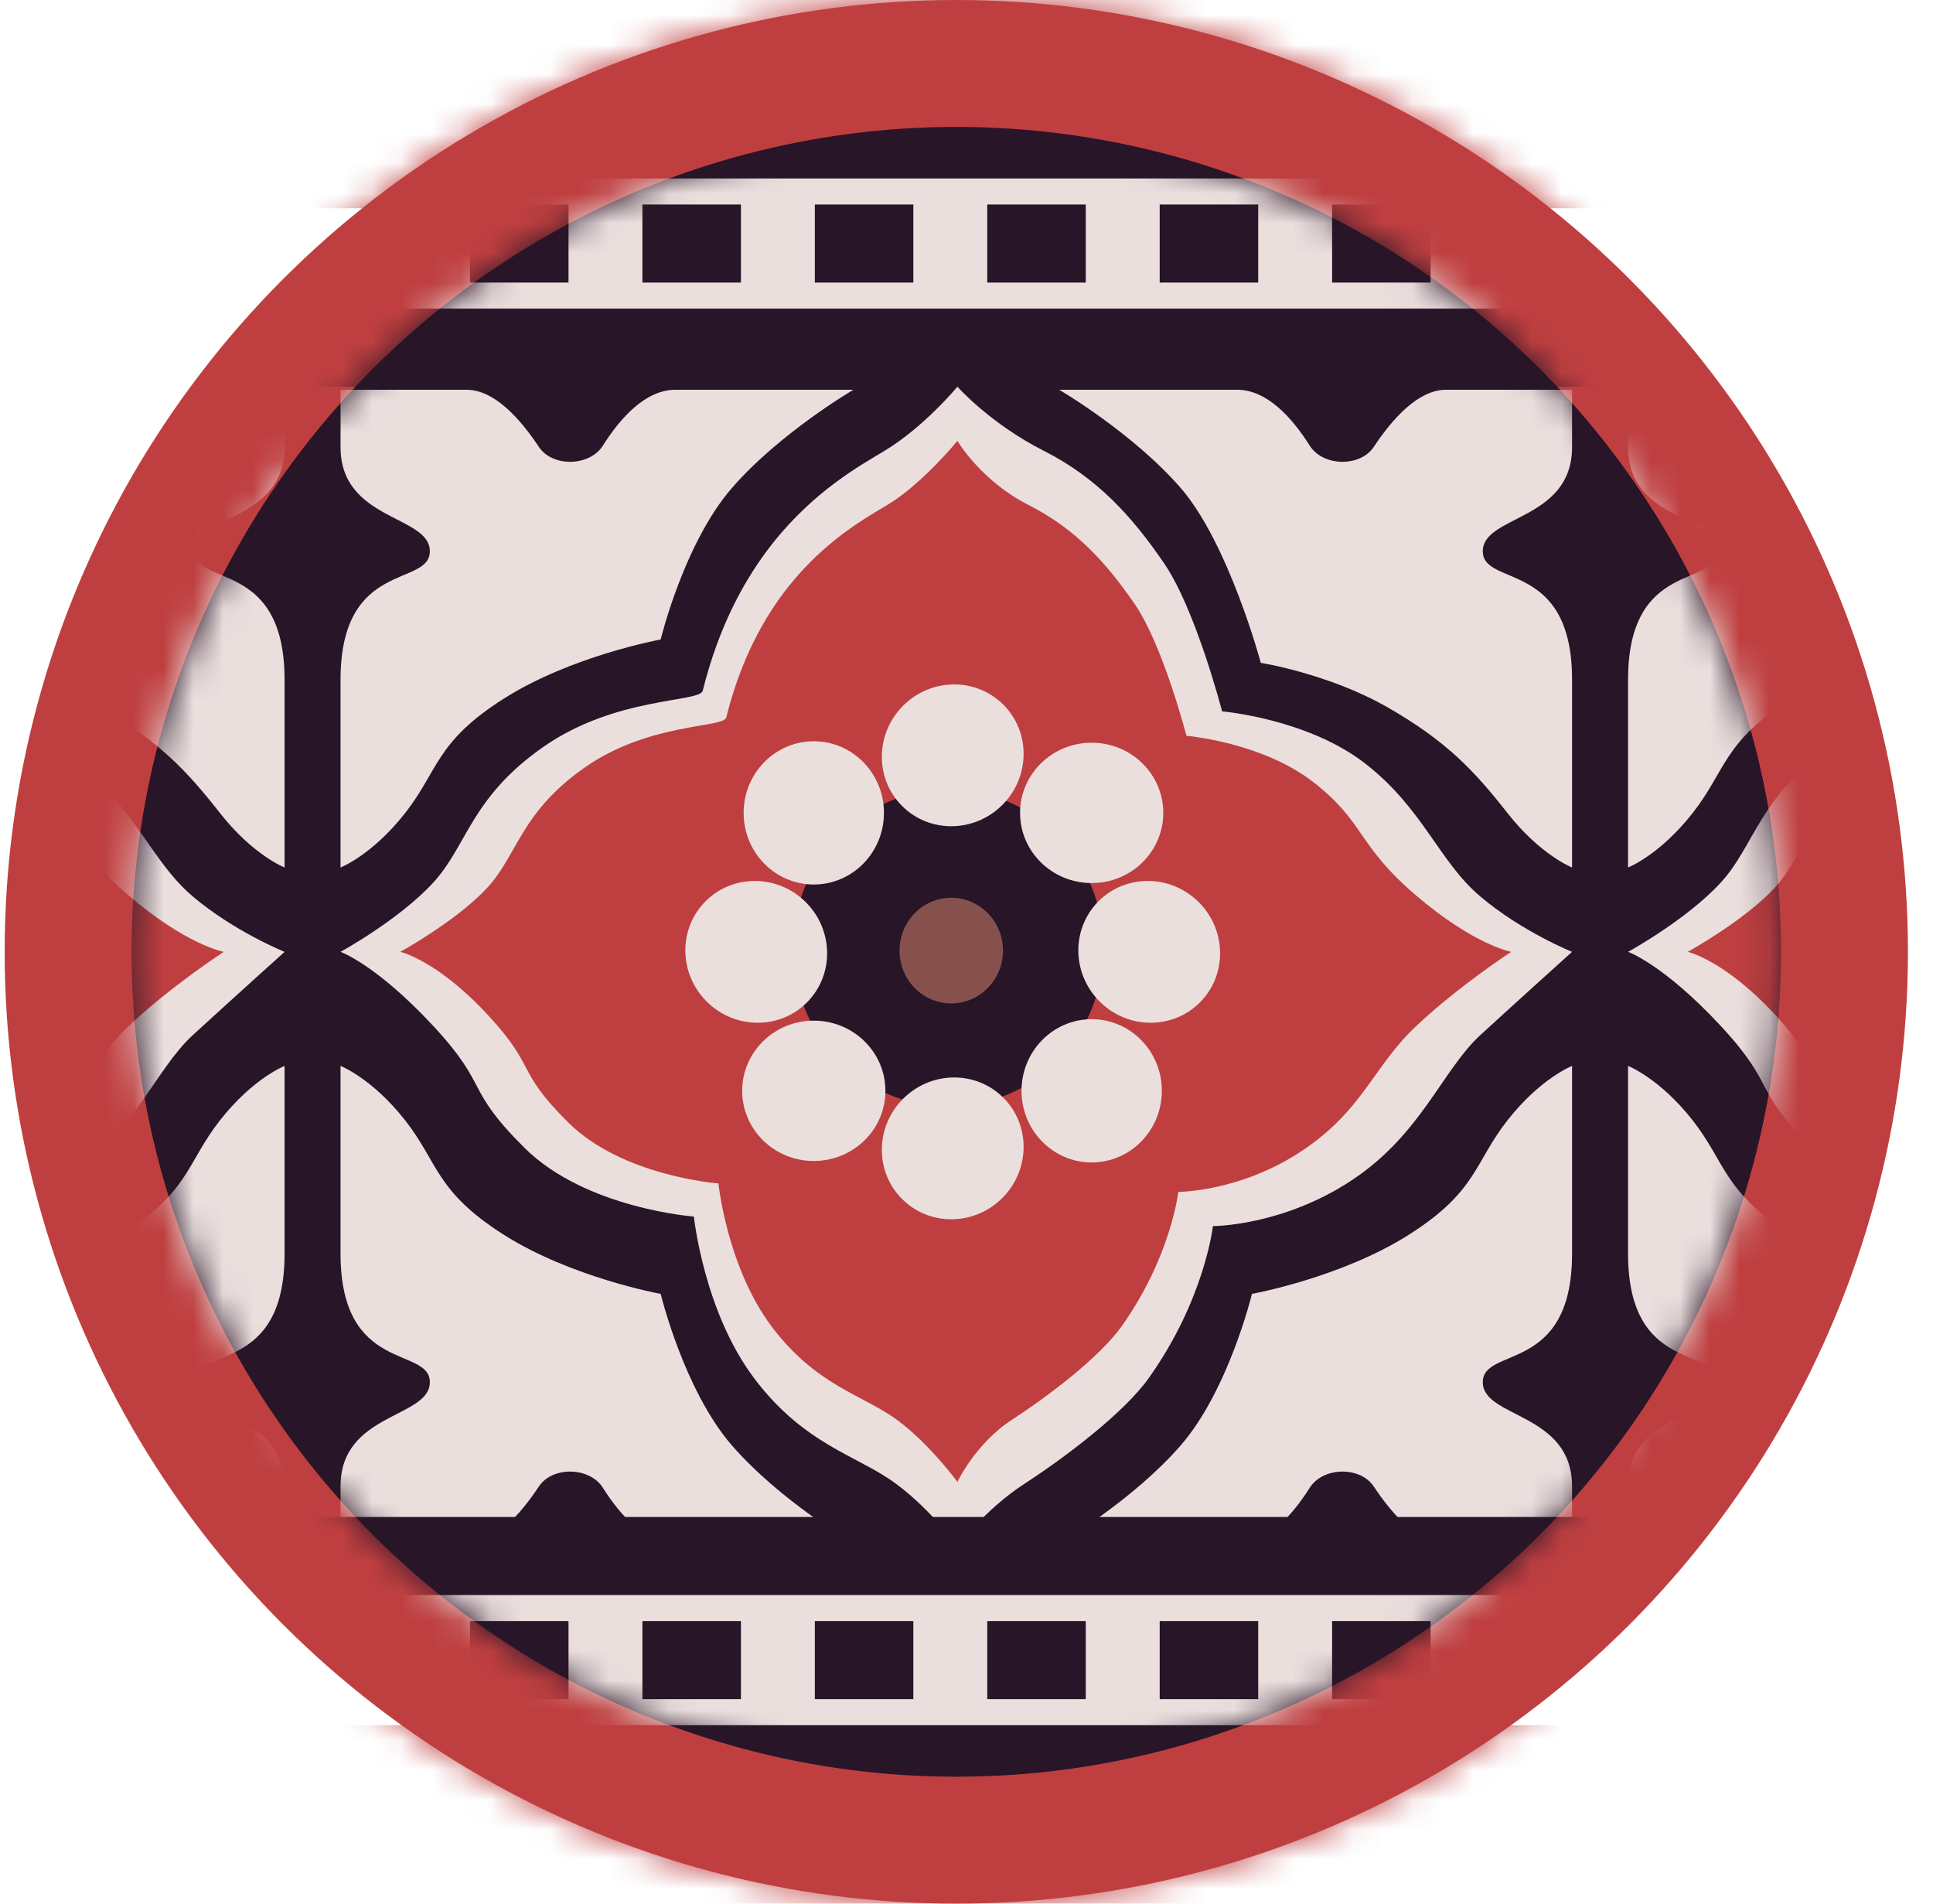
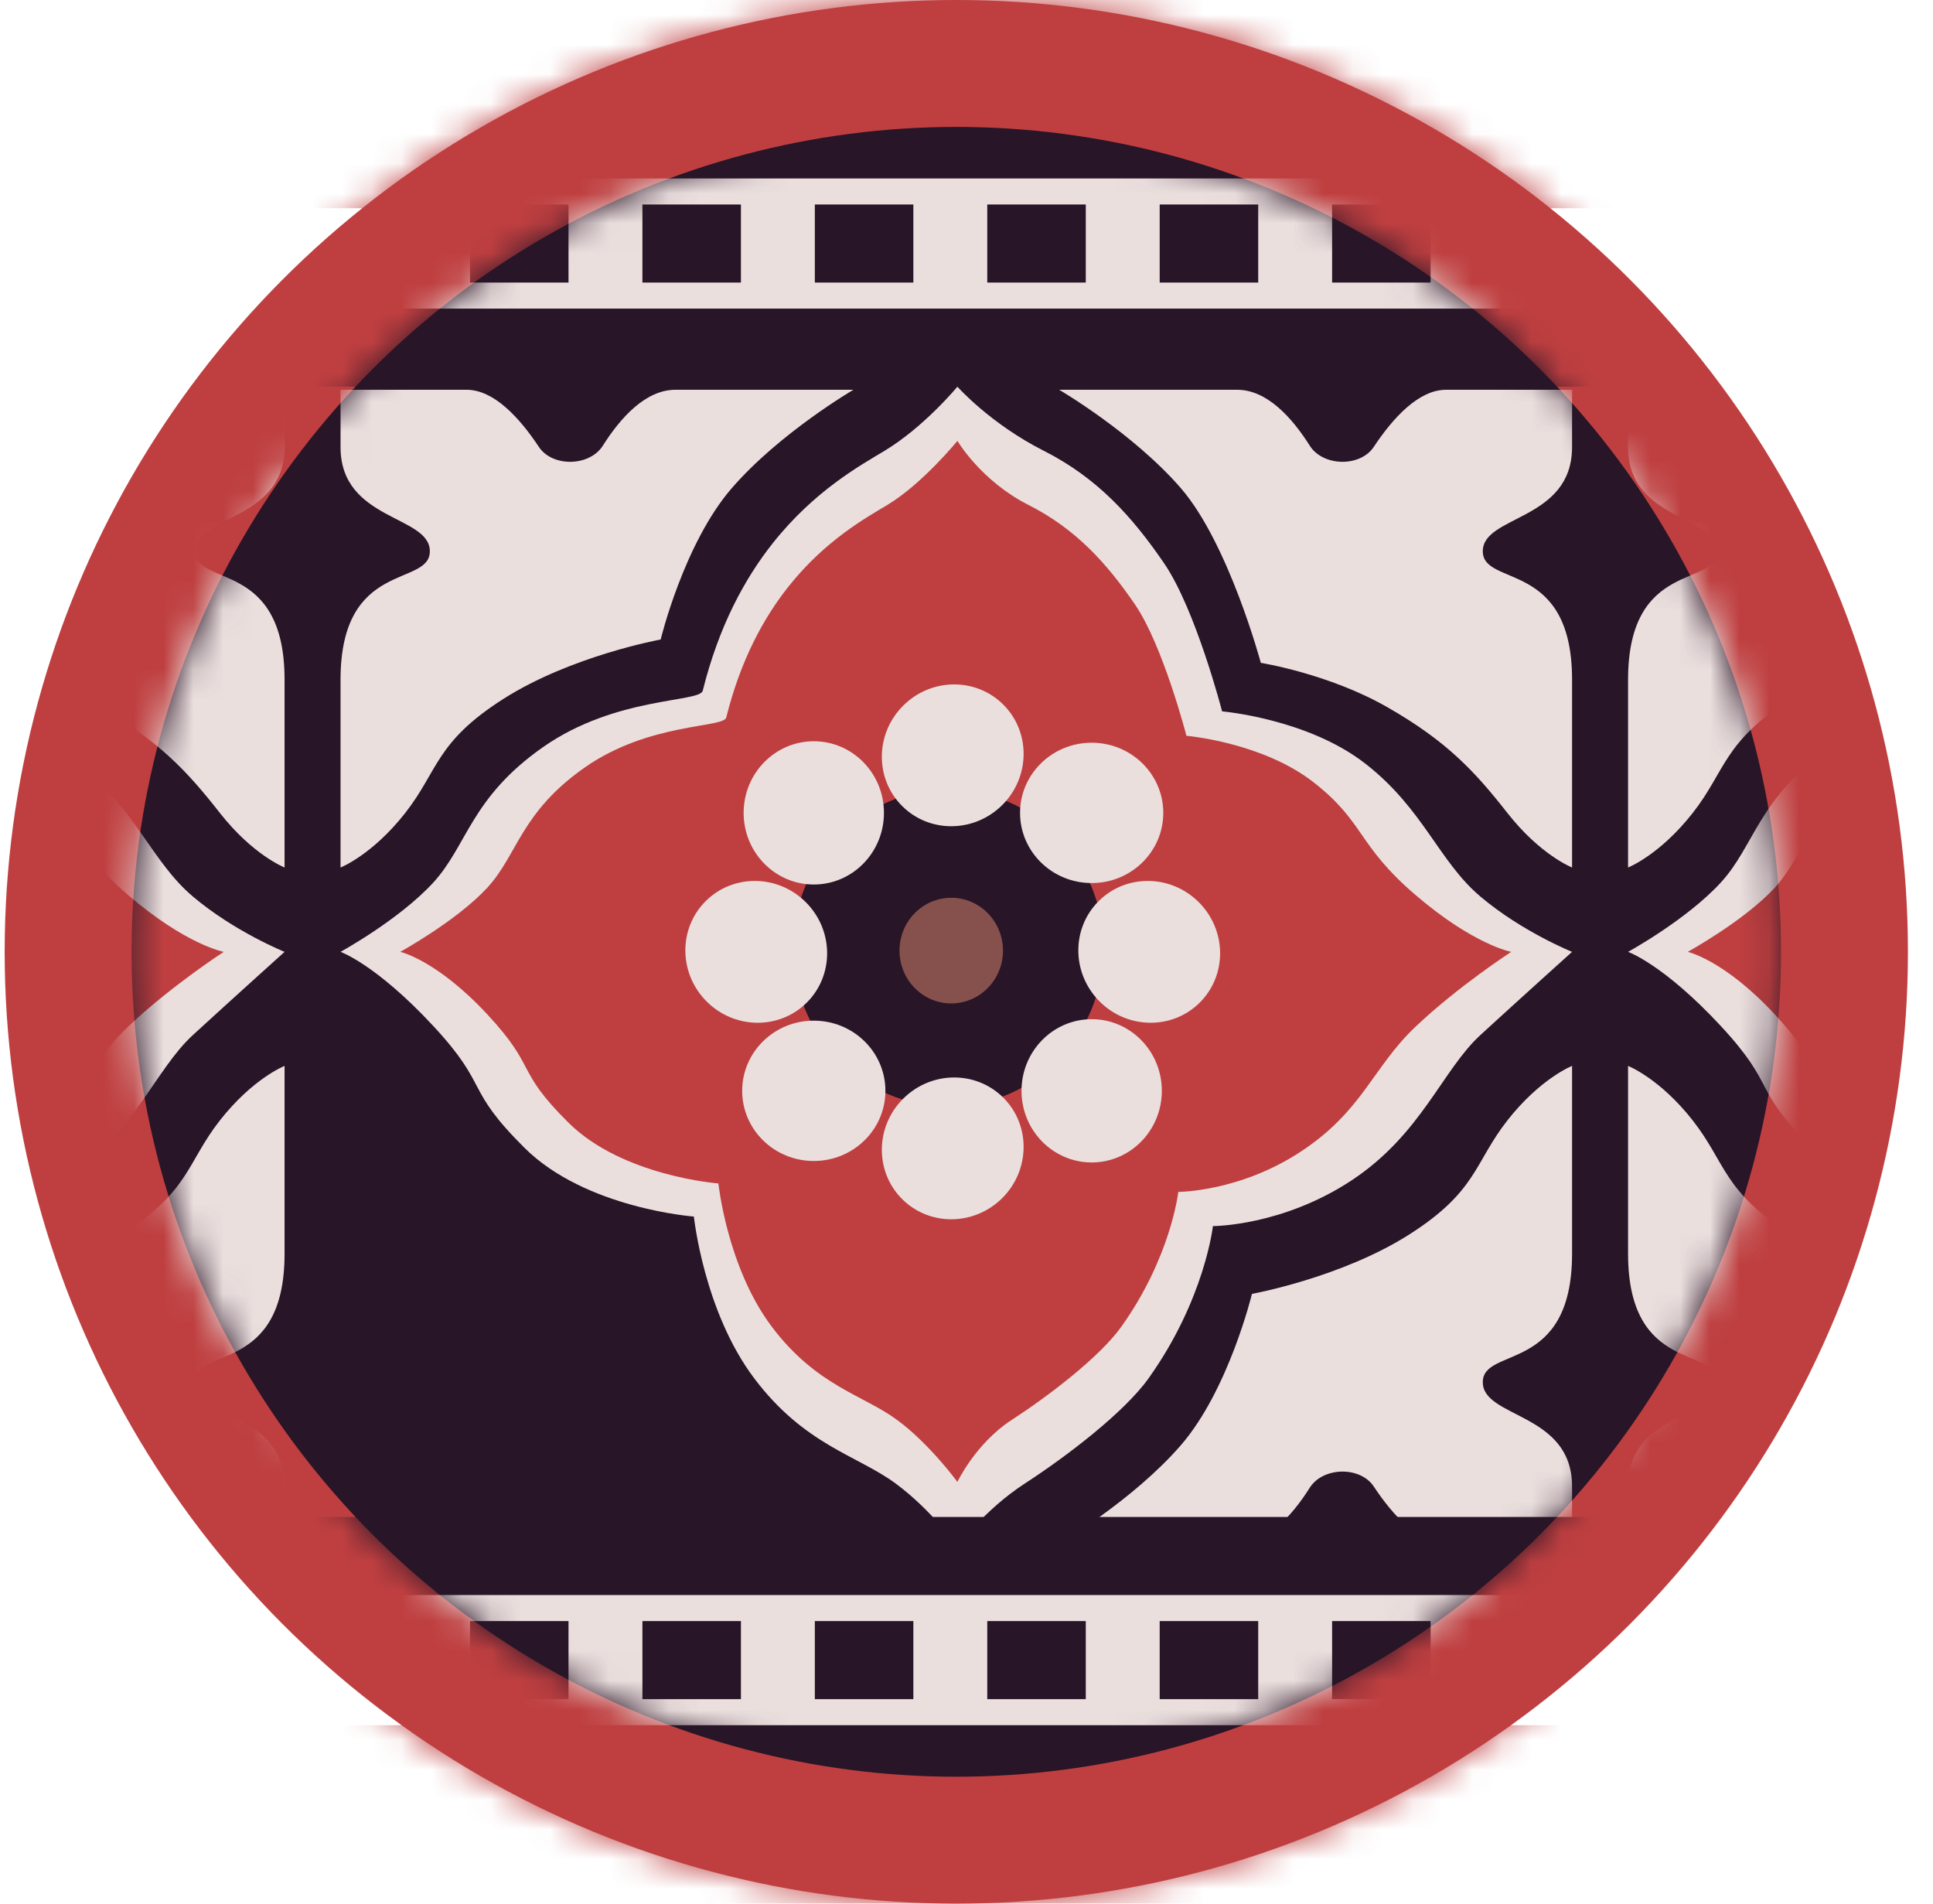
<svg xmlns="http://www.w3.org/2000/svg" width="65" height="64" viewBox="0 0 65 64" fill="none">
  <circle cx="32.157" cy="32" r="32" fill="#BF3F40" />
  <mask id="mask0_81_260" style="mask-type:luminance" maskUnits="userSpaceOnUse" x="0" y="0" width="65" height="64">
    <circle cx="32.157" cy="32" r="32" fill="white" />
  </mask>
  <g mask="url(#mask0_81_260)">
    <rect x="0.157" width="64" height="7" fill="#BF3F40" />
    <rect x="0.157" y="58" width="65" height="6" fill="#BF3F40" />
  </g>
  <circle cx="32.157" cy="32" r="27.733" fill="#281527" />
  <mask id="mask1_81_260" style="mask-type:luminance" maskUnits="userSpaceOnUse" x="4" y="4" width="56" height="56">
    <circle cx="32.157" cy="32" r="27.733" fill="white" />
  </mask>
  <g mask="url(#mask1_81_260)">
    <path fill-rule="evenodd" clip-rule="evenodd" d="M32.194 13C32.194 13 31.082 14.35 29.741 15.158C28.938 15.642 27.39 16.491 25.986 18.261C25.047 19.447 24.172 21.045 23.631 23.222C23.532 23.622 20.708 23.407 18.267 25.113C15.826 26.819 15.718 28.425 14.565 29.677C13.412 30.929 11.451 32.001 11.451 32.001C11.451 32.001 12.642 32.42 14.565 34.488C16.488 36.556 15.588 36.556 17.641 38.594C19.694 40.632 23.333 40.9 23.333 40.9C23.333 40.9 23.664 44.084 25.358 46.334C27.052 48.585 28.823 48.923 30.11 49.87C31.352 50.784 32.194 52 32.194 52C32.194 52 33.094 50.761 34.469 49.87C35.843 48.979 37.801 47.492 38.626 46.334C40.514 43.684 40.786 41.221 40.786 41.221C40.786 41.221 43.123 41.225 45.461 39.676C47.798 38.128 48.498 35.975 49.781 34.797C51.064 33.62 52.863 32.001 52.863 32.001C52.863 32.001 51.183 31.327 49.781 30.142C48.379 28.957 47.871 27.205 45.924 25.683C43.978 24.161 41.095 23.916 41.095 23.916C41.095 23.916 40.21 20.495 39.145 18.938C38.08 17.381 36.909 16.072 35.103 15.158C33.296 14.245 32.194 13 32.194 13Z" fill="#EBDFDE" />
    <path fill-rule="evenodd" clip-rule="evenodd" d="M32.194 14.821C32.194 14.821 31.023 16.262 29.836 16.977C29.124 17.406 27.752 18.159 26.508 19.727C25.676 20.777 24.901 22.193 24.421 24.123C24.333 24.477 21.831 24.287 19.669 25.798C17.506 27.31 17.41 28.732 16.388 29.842C15.367 30.951 13.459 32.001 13.459 32.001C13.459 32.001 14.684 32.272 16.388 34.105C18.092 35.938 17.295 35.938 19.114 37.743C20.933 39.549 24.157 39.787 24.157 39.787C24.157 39.787 24.45 42.607 25.951 44.602C27.452 46.596 29.022 46.896 30.162 47.735C31.263 48.544 32.194 49.822 32.194 49.822C32.194 49.822 32.807 48.524 34.024 47.735C35.242 46.945 36.977 45.627 37.708 44.602C39.381 42.253 39.622 40.071 39.622 40.071C39.622 40.071 41.693 40.075 43.764 38.702C45.835 37.33 46.159 35.886 47.592 34.525C49.026 33.163 50.818 32.001 50.818 32.001C50.818 32.001 49.562 31.773 47.592 30.083C45.623 28.393 45.9 27.651 44.175 26.303C42.45 24.954 39.896 24.737 39.896 24.737C39.896 24.737 39.112 21.706 38.168 20.326C37.224 18.947 36.187 17.787 34.586 16.977C32.985 16.168 32.194 14.821 32.194 14.821Z" fill="#BF3F40" />
    <ellipse cx="31.888" cy="31.873" rx="5.221" ry="5.328" fill="#281527" />
    <ellipse cx="32.037" cy="25.394" rx="2.408" ry="2.359" transform="rotate(-45 32.037 25.394)" fill="#EBDFDE" />
    <ellipse cx="32.037" cy="38.608" rx="2.408" ry="2.359" transform="rotate(135 32.037 38.608)" fill="#EBDFDE" />
    <ellipse cx="36.709" cy="27.329" rx="2.408" ry="2.359" fill="#EBDFDE" />
    <ellipse cx="27.365" cy="36.673" rx="2.408" ry="2.359" transform="rotate(180 27.365 36.673)" fill="#EBDFDE" />
    <ellipse cx="38.644" cy="32.001" rx="2.408" ry="2.359" transform="rotate(45 38.644 32.001)" fill="#EBDFDE" />
    <ellipse cx="25.43" cy="32.001" rx="2.408" ry="2.359" transform="rotate(-135 25.43 32.001)" fill="#EBDFDE" />
    <ellipse cx="36.709" cy="36.673" rx="2.408" ry="2.359" transform="rotate(90 36.709 36.673)" fill="#EBDFDE" />
    <ellipse cx="27.365" cy="27.329" rx="2.408" ry="2.359" transform="rotate(-90 27.365 27.329)" fill="#EBDFDE" />
    <path fill-rule="evenodd" clip-rule="evenodd" d="M35.617 51.895C35.617 51.895 39.526 51.895 41.601 51.895C42.596 51.895 43.438 50.974 44.043 50.016C44.486 49.315 45.738 49.286 46.196 49.977C46.84 50.949 47.704 51.895 48.625 51.895C50.519 51.895 52.863 51.895 52.863 51.895C52.863 51.895 52.863 51.324 52.863 49.971C52.863 47.483 49.861 47.686 49.861 46.468C49.861 45.251 52.863 46.203 52.863 42.147C52.863 38.091 52.863 35.836 52.863 35.836C52.863 35.836 51.8 36.25 50.685 37.672C49.571 39.095 49.672 40.049 47.39 41.502C45.108 42.955 42.099 43.5 42.099 43.5C42.099 43.5 41.318 46.729 39.709 48.587C38.099 50.445 35.617 51.895 35.617 51.895Z" fill="#EBDFDE" />
    <ellipse cx="31.987" cy="31.959" rx="1.74" ry="1.776" fill="#86514D" />
    <path fill-rule="evenodd" clip-rule="evenodd" d="M28.697 13.104C28.697 13.104 24.789 13.104 22.714 13.104C21.718 13.104 20.877 14.026 20.271 14.984C19.828 15.685 18.577 15.714 18.119 15.023C17.475 14.051 16.611 13.104 15.69 13.104C13.796 13.104 11.451 13.104 11.451 13.104C11.451 13.104 11.451 13.533 11.451 15.028C11.451 17.517 14.454 17.314 14.454 18.532C14.454 19.749 11.451 18.797 11.451 22.853C11.451 26.909 11.451 29.165 11.451 29.165C11.451 29.165 12.514 28.75 13.629 27.328C14.743 25.905 14.643 24.951 16.925 23.498C19.207 22.045 22.216 21.5 22.216 21.5C22.216 21.5 22.996 18.271 24.606 16.413C26.215 14.555 28.697 13.104 28.697 13.104Z" fill="#EBDFDE" />
    <path fill-rule="evenodd" clip-rule="evenodd" d="M35.617 13.104C35.617 13.104 39.526 13.104 41.601 13.104C42.596 13.104 43.438 14.026 44.043 14.984C44.486 15.685 45.738 15.714 46.196 15.023C46.84 14.051 47.704 13.104 48.625 13.104C50.519 13.104 52.863 13.104 52.863 13.104C52.863 13.104 52.863 13.629 52.863 15.028C52.863 17.517 49.861 17.314 49.861 18.532C49.861 19.749 52.863 18.797 52.863 22.853C52.863 26.909 52.863 29.165 52.863 29.165C52.863 29.165 51.8 28.75 50.685 27.328C49.571 25.905 48.625 24.904 46.65 23.775C44.675 22.646 42.397 22.285 42.397 22.285C42.397 22.285 41.318 18.271 39.709 16.413C38.099 14.555 35.617 13.104 35.617 13.104Z" fill="#EBDFDE" />
-     <path fill-rule="evenodd" clip-rule="evenodd" d="M28.697 51.895C28.697 51.895 24.789 51.895 22.714 51.895C21.718 51.895 20.877 50.974 20.271 50.016C19.828 49.315 18.577 49.286 18.119 49.977C17.475 50.949 16.611 51.895 15.69 51.895C13.796 51.895 11.451 51.895 11.451 51.895C11.451 51.895 11.451 51.324 11.451 49.971C11.451 47.483 14.454 47.686 14.454 46.468C14.454 45.251 11.451 46.203 11.451 42.147C11.451 38.091 11.451 35.836 11.451 35.836C11.451 35.836 12.514 36.25 13.629 37.672C14.743 39.095 14.643 40.049 16.925 41.502C19.207 42.955 22.216 43.5 22.216 43.5C22.216 43.5 22.996 46.729 24.606 48.587C26.215 50.445 28.697 51.895 28.697 51.895Z" fill="#EBDFDE" />
    <path fill-rule="evenodd" clip-rule="evenodd" d="M75.488 13C75.488 13 74.376 14.35 73.036 15.158C72.233 15.642 70.684 16.491 69.281 18.261C68.341 19.447 67.467 21.045 66.925 23.222C66.826 23.622 64.002 23.407 61.561 25.113C59.121 26.819 59.013 28.425 57.859 29.677C56.706 30.929 54.746 32.001 54.746 32.001C54.746 32.001 55.937 32.42 57.859 34.488C59.782 36.556 58.883 36.556 60.936 38.594C62.989 40.632 66.627 40.9 66.627 40.9C66.627 40.9 66.958 44.084 68.652 46.334C70.346 48.585 72.118 48.923 73.404 49.87C74.647 50.784 75.488 52 75.488 52C75.488 52 76.389 50.761 77.763 49.87C79.137 48.979 81.096 47.492 81.92 46.334C83.808 43.684 84.08 41.221 84.08 41.221C84.08 41.221 86.418 41.225 88.755 39.676C91.093 38.128 91.793 35.975 93.076 34.797C94.358 33.62 96.157 32.001 96.157 32.001C96.157 32.001 94.478 31.327 93.076 30.142C91.673 28.957 91.165 27.205 89.219 25.683C87.272 24.161 84.39 23.916 84.39 23.916C84.39 23.916 83.505 20.495 82.439 18.938C81.374 17.381 80.204 16.072 78.397 15.158C76.59 14.245 75.488 13 75.488 13Z" fill="#EBDFDE" />
    <path fill-rule="evenodd" clip-rule="evenodd" d="M75.488 14.821C75.488 14.821 74.317 16.262 73.13 16.977C72.418 17.406 71.046 18.159 69.802 19.727C68.97 20.777 68.195 22.193 67.715 24.123C67.627 24.477 65.125 24.287 62.962 25.798C60.8 27.31 60.704 28.732 59.682 29.842C58.66 30.951 56.752 32.001 56.752 32.001C56.752 32.001 57.978 32.272 59.682 34.105C61.386 35.938 60.589 35.938 62.408 37.743C64.227 39.549 67.451 39.787 67.451 39.787C67.451 39.787 67.744 42.607 69.245 44.602C70.746 46.596 72.316 46.896 73.456 47.735C74.557 48.544 75.488 49.822 75.488 49.822C75.488 49.822 76.101 48.524 77.318 47.735C78.536 46.945 80.271 45.627 81.002 44.602C82.675 42.253 82.916 40.071 82.916 40.071C82.916 40.071 84.987 40.075 87.058 38.702C89.129 37.33 89.453 35.886 90.886 34.525C92.32 33.163 94.112 32.001 94.112 32.001C94.112 32.001 92.856 31.773 90.886 30.083C88.917 28.393 89.194 27.651 87.469 26.303C85.744 24.954 83.19 24.737 83.19 24.737C83.19 24.737 82.406 21.706 81.462 20.326C80.518 18.947 79.481 17.787 77.88 16.977C76.279 16.168 75.488 14.821 75.488 14.821Z" fill="#BF3F40" />
    <path fill-rule="evenodd" clip-rule="evenodd" d="M71.992 13.104C71.992 13.104 68.083 13.104 66.008 13.104C65.013 13.104 64.171 14.026 63.566 14.984C63.123 15.685 61.871 15.714 61.413 15.023C60.769 14.051 59.905 13.104 58.984 13.104C57.09 13.104 54.746 13.104 54.746 13.104C54.746 13.104 54.746 13.533 54.746 15.028C54.746 17.517 57.748 17.314 57.748 18.532C57.748 19.749 54.746 18.797 54.746 22.853C54.746 26.909 54.746 29.165 54.746 29.165C54.746 29.165 55.809 28.75 56.923 27.328C58.038 25.905 57.937 24.951 60.219 23.498C62.501 22.045 65.51 21.5 65.51 21.5C65.51 21.5 66.291 18.271 67.9 16.413C69.51 14.555 71.992 13.104 71.992 13.104Z" fill="#EBDFDE" />
    <path fill-rule="evenodd" clip-rule="evenodd" d="M71.992 51.895C71.992 51.895 68.083 51.895 66.008 51.895C65.013 51.895 64.171 50.974 63.566 50.016C63.123 49.315 61.871 49.286 61.413 49.977C60.769 50.949 59.905 51.895 58.984 51.895C57.09 51.895 54.746 51.895 54.746 51.895C54.746 51.895 54.746 51.324 54.746 49.971C54.746 47.483 57.748 47.686 57.748 46.468C57.748 45.251 54.746 46.203 54.746 42.147C54.746 38.091 54.746 35.836 54.746 35.836C54.746 35.836 55.809 36.25 56.923 37.672C58.038 39.095 57.937 40.049 60.219 41.502C62.501 42.955 65.51 43.5 65.51 43.5C65.51 43.5 66.291 46.729 67.9 48.587C69.51 50.445 71.992 51.895 71.992 51.895Z" fill="#EBDFDE" />
    <path fill-rule="evenodd" clip-rule="evenodd" d="M-11.1 13C-11.1 13 -12.212 14.35 -13.553 15.158C-14.355 15.642 -15.904 16.491 -17.308 18.261C-18.247 19.447 -19.122 21.045 -19.663 23.222C-19.762 23.622 -22.586 23.407 -25.027 25.113C-27.468 26.819 -27.576 28.425 -28.729 29.677C-29.882 30.929 -31.843 32.001 -31.843 32.001C-31.843 32.001 -30.652 32.42 -28.729 34.488C-26.806 36.556 -27.705 36.556 -25.653 38.594C-23.6 40.632 -19.961 40.9 -19.961 40.9C-19.961 40.9 -19.63 44.084 -17.936 46.334C-16.242 48.585 -14.471 48.923 -13.184 49.87C-11.941 50.784 -11.1 52 -11.1 52C-11.1 52 -10.2 50.761 -8.825 49.87C-7.451 48.979 -5.493 47.492 -4.668 46.334C-2.78 43.684 -2.508 41.221 -2.508 41.221C-2.508 41.221 -0.171 41.225 2.167 39.676C4.504 38.128 5.204 35.975 6.487 34.797C7.77 33.62 9.569 32.001 9.569 32.001C9.569 32.001 7.889 31.327 6.487 30.142C5.085 28.957 4.577 27.205 2.63 25.683C0.684 24.161 -2.199 23.916 -2.199 23.916C-2.199 23.916 -3.084 20.495 -4.149 18.938C-5.214 17.381 -6.385 16.072 -8.191 15.158C-9.998 14.245 -11.1 13 -11.1 13Z" fill="#EBDFDE" />
    <path fill-rule="evenodd" clip-rule="evenodd" d="M-11.1 14.821C-11.1 14.821 -12.271 16.262 -13.458 16.977C-14.17 17.406 -15.542 18.159 -16.786 19.727C-17.618 20.777 -18.393 22.193 -18.873 24.123C-18.961 24.477 -21.463 24.287 -23.625 25.798C-25.788 27.31 -25.884 28.732 -26.906 29.842C-27.927 30.951 -29.835 32.001 -29.835 32.001C-29.835 32.001 -28.61 32.272 -26.906 34.105C-25.202 35.938 -25.999 35.938 -24.18 37.743C-22.361 39.549 -19.137 39.787 -19.137 39.787C-19.137 39.787 -18.844 42.607 -17.343 44.602C-15.842 46.596 -14.272 46.896 -13.132 47.735C-12.031 48.544 -11.1 49.822 -11.1 49.822C-11.1 49.822 -10.487 48.524 -9.27 47.735C-8.052 46.945 -6.317 45.627 -5.586 44.602C-3.913 42.253 -3.672 40.071 -3.672 40.071C-3.672 40.071 -1.601 40.075 0.47 38.702C2.541 37.33 2.865 35.886 4.298 34.525C5.732 33.163 7.524 32.001 7.524 32.001C7.524 32.001 6.268 31.773 4.298 30.083C2.329 28.393 2.606 27.651 0.881 26.303C-0.844 24.954 -3.398 24.737 -3.398 24.737C-3.398 24.737 -4.182 21.706 -5.126 20.326C-6.07 18.947 -7.107 17.787 -8.708 16.977C-10.309 16.168 -11.1 14.821 -11.1 14.821Z" fill="#BF3F40" />
    <rect width="82" height="6.125" transform="matrix(1 0 0 -1 -14.843 58)" fill="#EBDFDE" />
    <rect width="82" height="2.625" transform="matrix(1 0 0 -1 -14.843 53.625)" fill="#281527" />
    <rect width="3.313" height="2.625" transform="matrix(1 0 0 -1 4.208 57.125)" fill="#281527" />
    <rect width="3.313" height="2.625" transform="matrix(1 0 0 -1 15.804 57.125)" fill="#281527" />
    <rect width="3.313" height="2.625" transform="matrix(1 0 0 -1 10.006 57.125)" fill="#281527" />
    <rect width="3.313" height="2.625" transform="matrix(1 0 0 -1 21.602 57.125)" fill="#281527" />
    <rect width="3.313" height="2.625" transform="matrix(1 0 0 -1 33.198 57.125)" fill="#281527" />
    <rect width="3.313" height="2.625" transform="matrix(1 0 0 -1 27.4 57.125)" fill="#281527" />
    <rect width="3.313" height="2.625" transform="matrix(1 0 0 -1 38.996 57.125)" fill="#281527" />
    <rect width="3.313" height="2.625" transform="matrix(1 0 0 -1 44.794 57.125)" fill="#281527" />
    <rect width="3.313" height="2.625" transform="matrix(1 0 0 -1 56.39 57.125)" fill="#281527" />
    <rect width="3.313" height="2.625" transform="matrix(1 0 0 -1 50.592 57.125)" fill="#281527" />
    <path fill-rule="evenodd" clip-rule="evenodd" d="M-7.677 51.895C-7.677 51.895 -3.769 51.895 -1.694 51.895C-0.698 51.895 0.143 50.974 0.749 50.016C1.192 49.315 2.443 49.286 2.901 49.977C3.545 50.949 4.409 51.895 5.33 51.895C7.224 51.895 9.569 51.895 9.569 51.895C9.569 51.895 9.569 51.324 9.569 49.971C9.569 47.483 6.566 47.686 6.566 46.468C6.566 45.251 9.569 46.203 9.569 42.147C9.569 38.091 9.569 35.836 9.569 35.836C9.569 35.836 8.506 36.25 7.391 37.672C6.277 39.095 6.377 40.049 4.095 41.502C1.813 42.955 -1.196 43.5 -1.196 43.5C-1.196 43.5 -1.976 46.729 -3.586 48.587C-5.195 50.445 -7.677 51.895 -7.677 51.895Z" fill="#EBDFDE" />
    <path fill-rule="evenodd" clip-rule="evenodd" d="M-7.677 13.104C-7.677 13.104 -3.769 13.104 -1.694 13.104C-0.698 13.104 0.143 14.026 0.749 14.984C1.192 15.685 2.443 15.714 2.901 15.023C3.545 14.051 4.409 13.104 5.33 13.104C7.224 13.104 9.569 13.104 9.569 13.104C9.569 13.104 9.569 13.629 9.569 15.028C9.569 17.517 6.566 17.314 6.566 18.532C6.566 19.749 9.569 18.797 9.569 22.853C9.569 26.909 9.569 29.165 9.569 29.165C9.569 29.165 8.506 28.75 7.391 27.328C6.277 25.905 5.33 24.904 3.356 23.775C1.381 22.646 -0.898 22.285 -0.898 22.285C-0.898 22.285 -1.976 18.271 -3.586 16.413C-5.195 14.555 -7.677 13.104 -7.677 13.104Z" fill="#EBDFDE" />
    <rect x="-14.843" y="6" width="82" height="6.125" fill="#EBDFDE" />
    <rect x="-14.843" y="10.375" width="82" height="2.625" fill="#281527" />
    <rect x="4.208" y="6.875" width="3.313" height="2.625" fill="#281527" />
    <rect x="15.804" y="6.875" width="3.313" height="2.625" fill="#281527" />
    <rect x="10.006" y="6.875" width="3.313" height="2.625" fill="#281527" />
    <rect x="21.602" y="6.875" width="3.313" height="2.625" fill="#281527" />
    <rect x="33.198" y="6.875" width="3.313" height="2.625" fill="#281527" />
    <rect x="27.4" y="6.875" width="3.313" height="2.625" fill="#281527" />
    <rect x="38.996" y="6.875" width="3.313" height="2.625" fill="#281527" />
    <rect x="44.794" y="6.875" width="3.313" height="2.625" fill="#281527" />
    <rect x="56.39" y="6.875" width="3.313" height="2.625" fill="#281527" />
    <rect x="50.592" y="6.875" width="3.313" height="2.625" fill="#281527" />
  </g>
</svg>